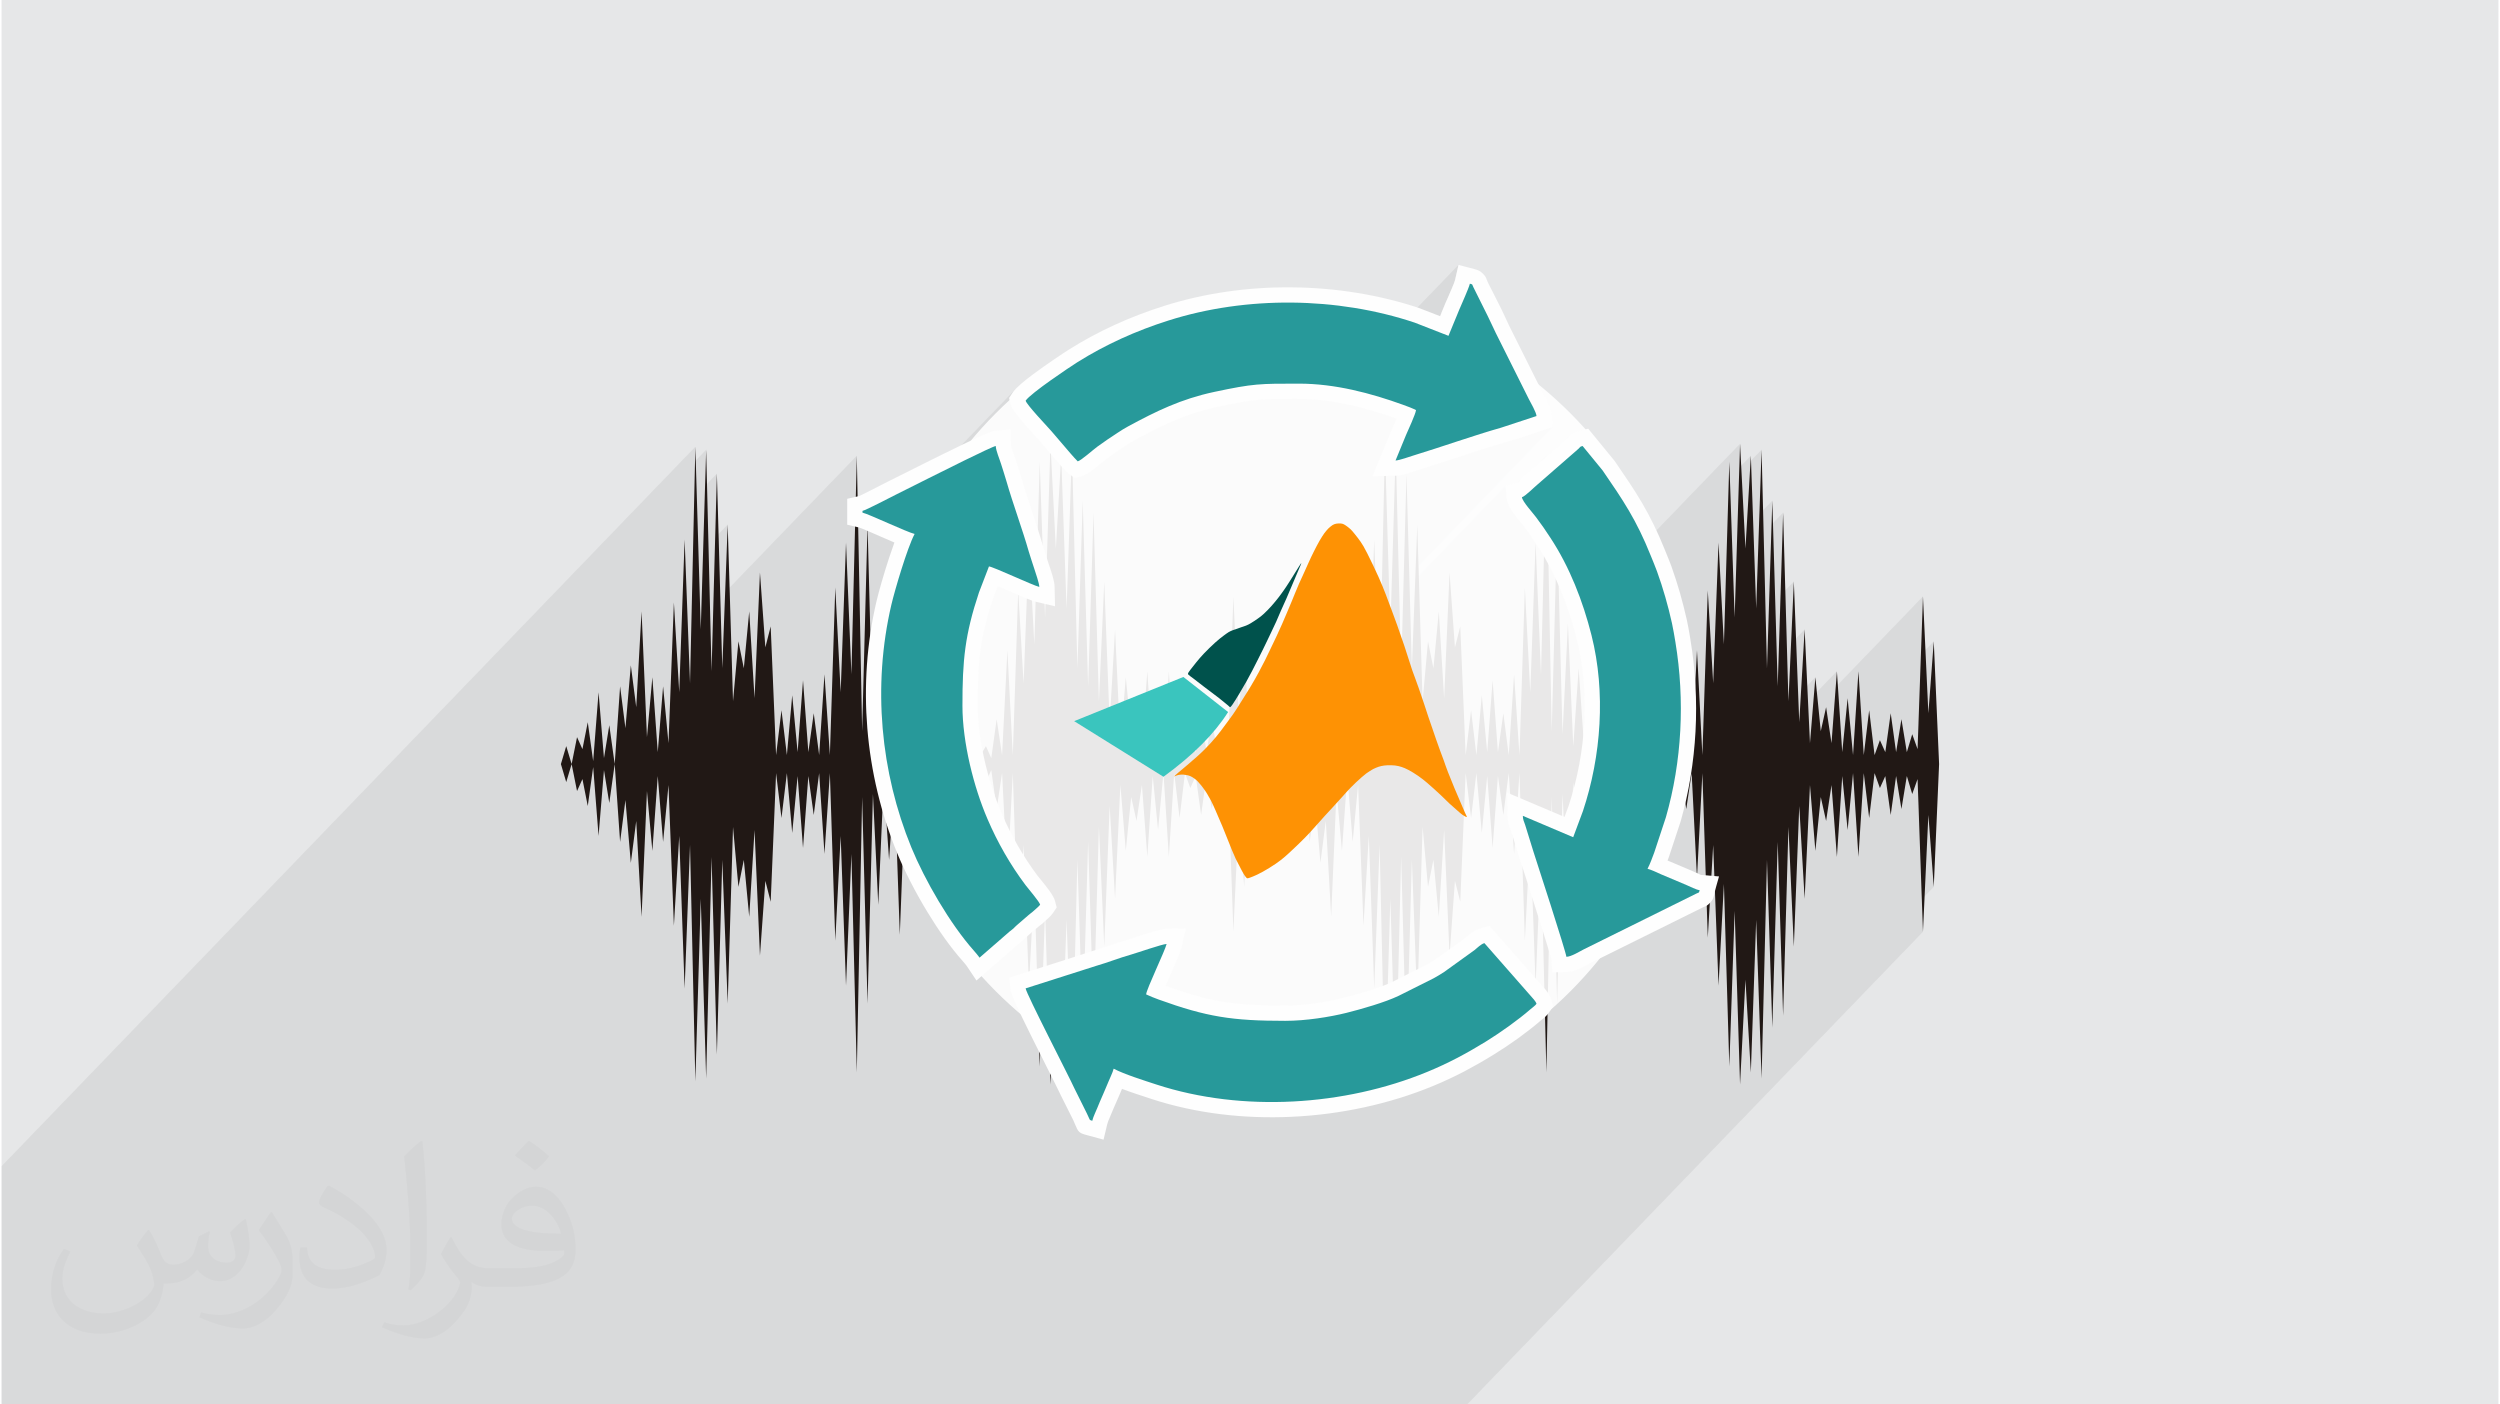
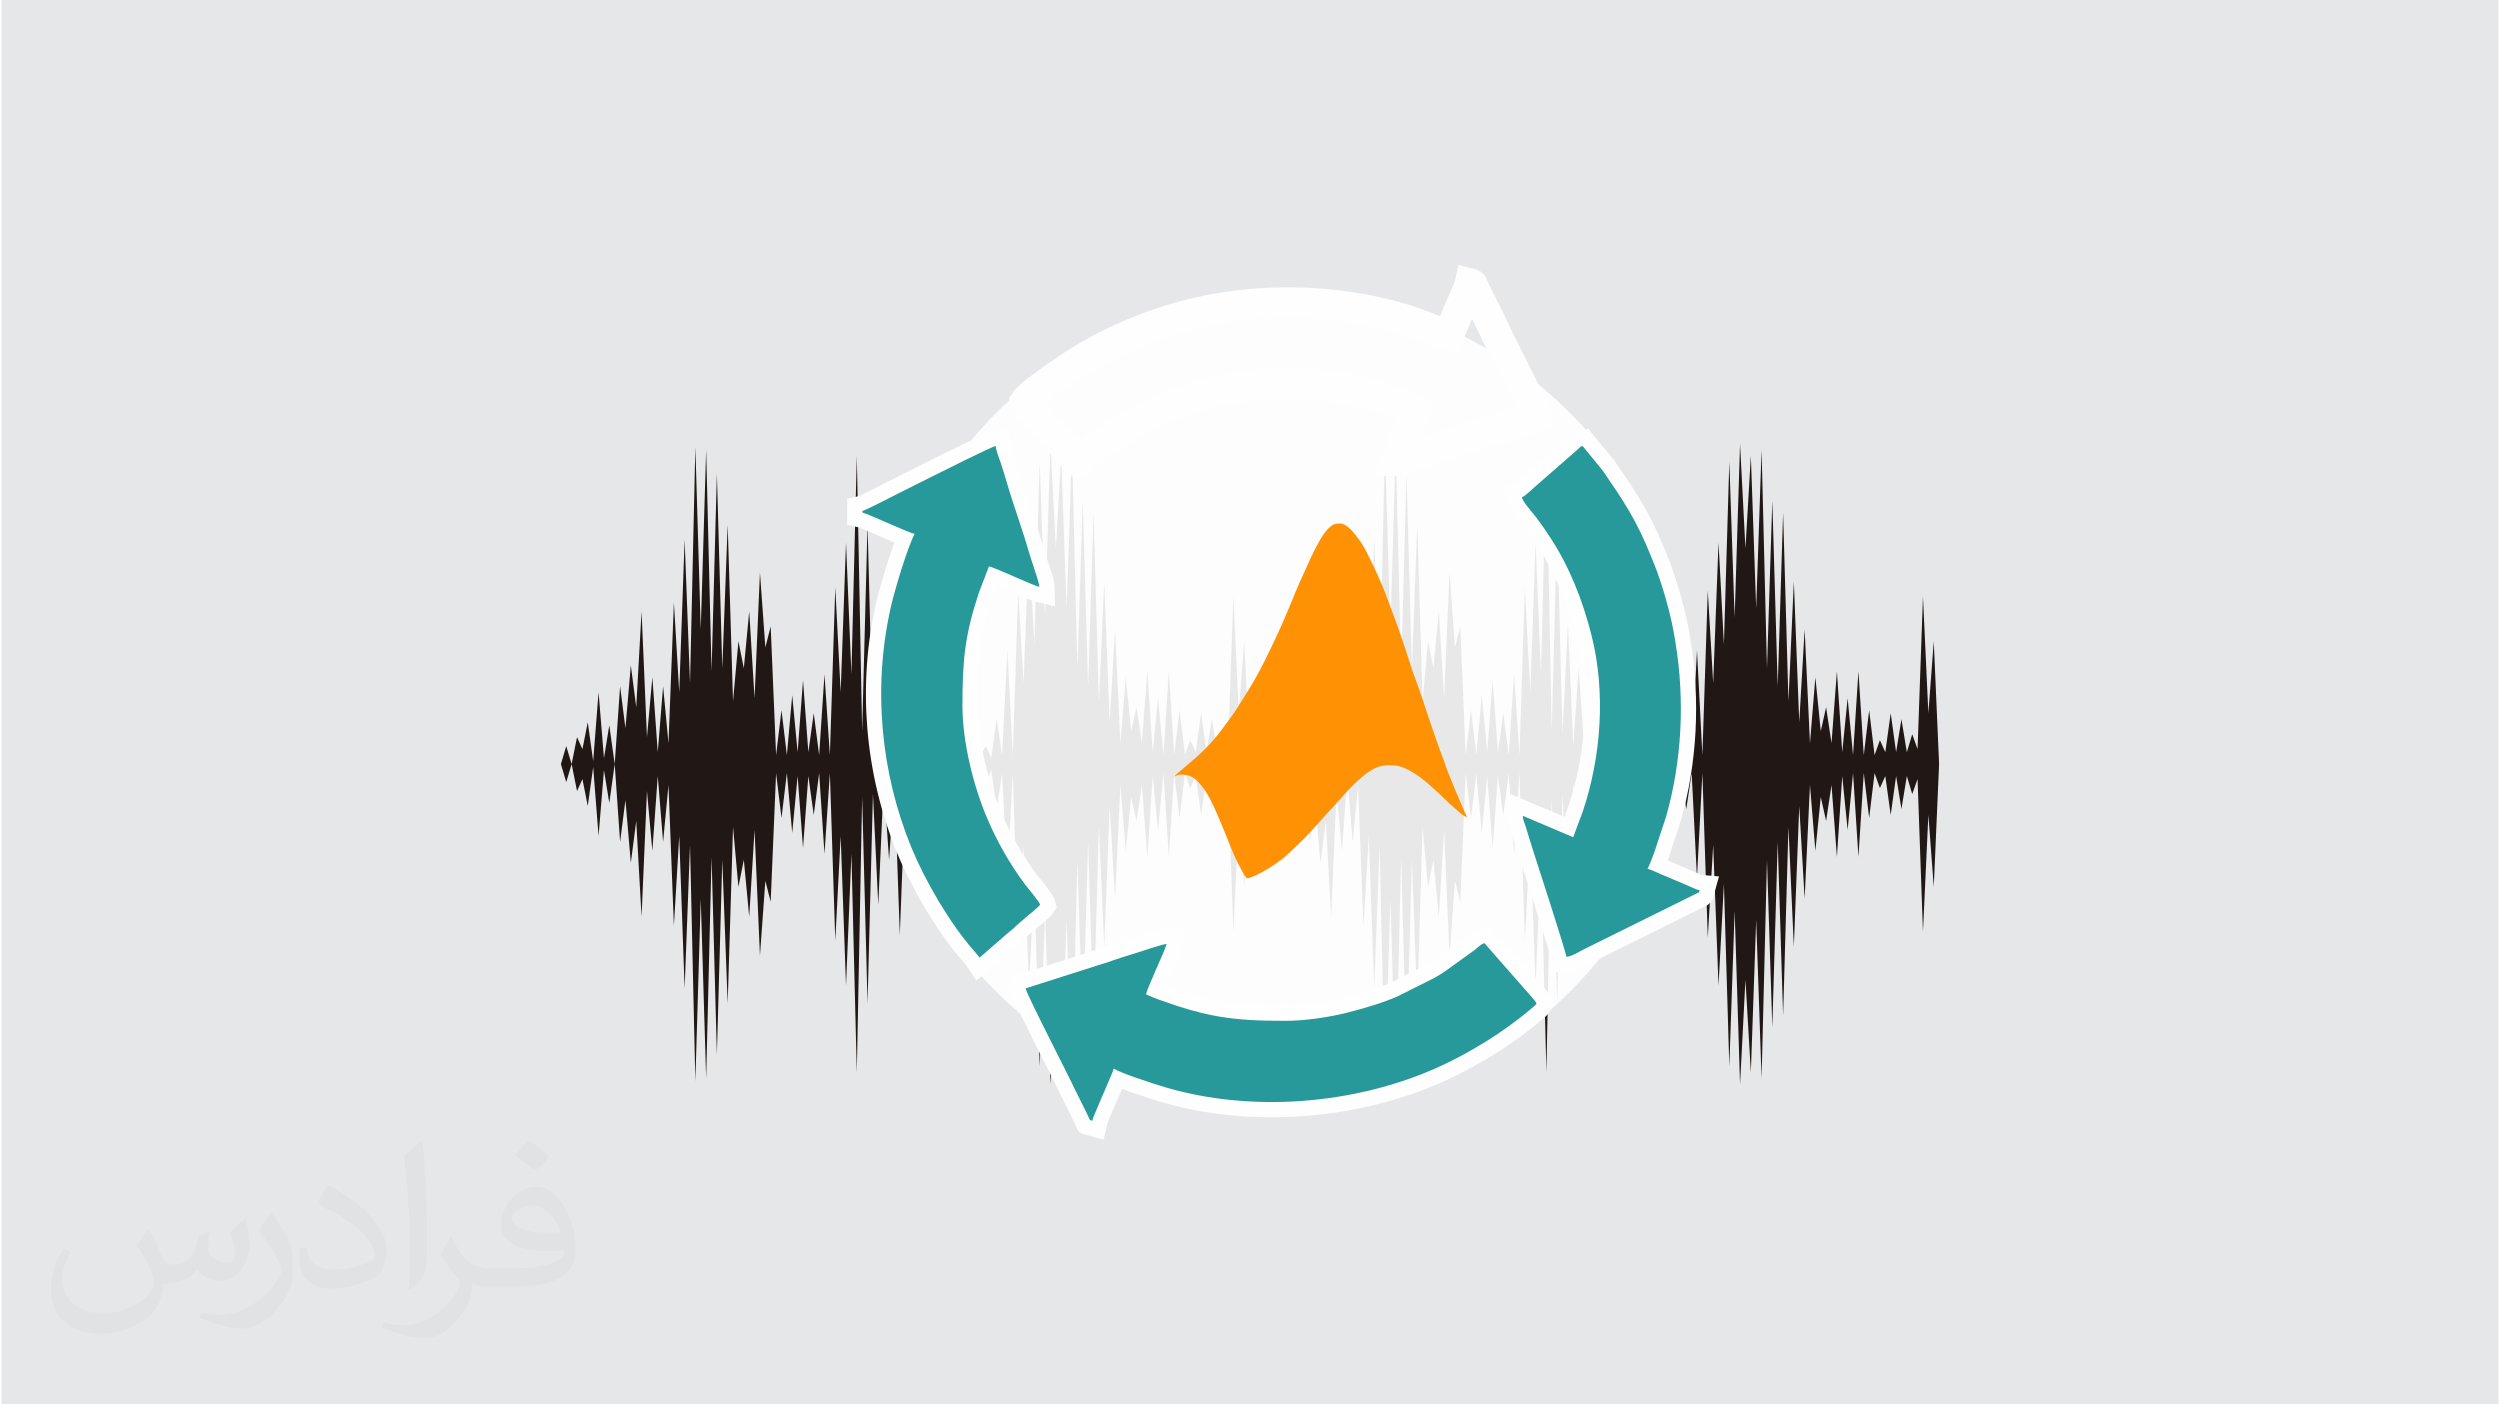
<svg xmlns="http://www.w3.org/2000/svg" xml:space="preserve" width="356px" height="200px" version="1.0" shape-rendering="geometricPrecision" text-rendering="geometricPrecision" image-rendering="optimizeQuality" fill-rule="evenodd" clip-rule="evenodd" viewBox="0 0 35600 20025">
  <g id="__x0023_Layer_x0020_1">
    <g id="_1302395897360">
      <polygon fill="#E6E7E8" points="0,0 35600,0 35600,20025 0,20025 " />
      <path fill="#373435" fill-opacity="0.031" d="M2102 17538c67,103 111,202 155,311 31,64 48,183 198,183 44,0 107,-14 163,-45 63,-33 111,-82 135,-159l61 -201 145 -72 10 10c-19,76 -24,148 -24,206 0,169 145,233 262,233 68,0 128,-33 128,-95 0,-81 -34,-216 -78,-338 68,-68 136,-136 214,-191l12 6c34,144 53,286 53,381 0,92 -41,195 -75,263 -70,132 -194,237 -344,237 -114,0 -240,-57 -327,-163l-5 0c-83,101 -209,194 -412,194l-63 0c-10,134 -39,229 -82,313 -122,237 -480,404 -817,404 -470,0 -705,-272 -705,-632 0,-223 72,-431 184,-577l92 37c-70,134 -116,261 -116,385 0,338 274,499 591,499 293,0 657,-188 722,-404 -24,-237 -114,-348 -250,-565 42,-72 95,-144 160,-220l13 0zm5414 -1273c99,62 196,136 290,221 -53,74 -118,142 -201,201 -94,-76 -189,-142 -286,-212 66,-74 131,-146 197,-210zm51 925c-160,0 -291,105 -291,183 0,167 320,219 702,217 -48,-196 -215,-400 -411,-400zm-359 894c208,0 390,-6 528,-41 155,-39 286,-118 286,-171 0,-15 0,-31 -5,-46 -87,9 -186,9 -274,9 -281,0 -496,-64 -581,-223 -22,-43 -36,-93 -36,-148 0,-153 65,-303 181,-406 97,-84 204,-138 313,-138 196,0 354,159 463,408 60,136 101,292 101,490 0,132 -36,243 -118,326 -153,148 -434,204 -865,204l-197 0 0 0 -51 0c-106,0 -184,-19 -244,-66l-10 0c2,24 5,49 5,72 0,97 -32,220 -97,319 -192,286 -400,410 -579,410 -182,0 -405,-70 -606,-161l36 -70c66,27 155,45 279,45 325,0 751,-313 804,-617 -12,-25 -33,-58 -65,-93 -94,-113 -155,-208 -211,-307 49,-95 92,-171 134,-239l16 -2c139,282 265,445 546,445l43 0 0 0 204 0zm-1406 299c24,-130 26,-276 26,-412l0 -202c0,-377 -48,-925 -87,-1281 68,-75 163,-161 238,-219l21 6c51,449 64,971 64,1450 0,126 -5,250 -17,340 -8,114 -73,200 -214,332l-31 -14zm-1447 -596c7,177 94,317 397,317 189,0 349,-49 526,-133 31,-15 48,-33 48,-50 0,-111 -84,-257 -228,-391 -138,-126 -322,-237 -494,-311 -58,-25 -77,-52 -77,-76 0,-52 68,-159 123,-235l20 -2c196,103 416,255 579,426 148,157 240,315 240,488 0,128 -39,250 -102,361 -216,109 -446,191 -674,191 -276,0 -465,-129 -465,-434 0,-33 0,-85 12,-151l95 0zm-500 -502l172 278c63,103 121,214 121,391l0 227c0,183 -117,379 -306,572 -147,132 -278,188 -399,188 -180,0 -386,-56 -623,-159l26 -70c76,21 163,37 270,37 341,-2 690,-251 850,-556 19,-35 27,-68 27,-91 0,-35 -20,-74 -34,-109 -87,-165 -184,-315 -291,-453 56,-88 111,-173 172,-257l15 2z" />
-       <polygon fill="#373435" fill-opacity="0.078" points="27472,10169 27331,10314 27318,10681 26869,11147 26877,11204 27012,11065 27034,11201 27165,11065 27211,11219 27318,11108 27341,11756 27472,11620 27549,12645 27379,12821 27395,13285 20895,20025 20611,20025 20431,20025 20387,20025 20375,20025 20065,20025 20053,20025 19986,20025 19367,20025 19260,20025 19022,20025 18945,20025 18900,20025 18848,20025 18830,20025 18755,20025 18721,20025 18719,20025 18639,20025 18564,20025 18524,20025 18422,20025 18371,20025 18353,20025 18307,20025 18306,20025 18250,20025 18218,20025 18195,20025 18042,20025 18025,20025 18023,20025 17991,20025 17967,20025 17922,20025 17909,20025 17888,20025 17870,20025 17776,20025 17716,20025 17683,20025 17665,20025 17647,20025 17622,20025 17604,20025 17589,20025 17585,20025 17574,20025 17537,20025 17469,20025 17461,20025 17461,20025 17430,20025 17426,20025 17425,20025 17425,20025 17425,20025 17402,20025 17398,20025 17275,20025 17267,20025 17159,20025 17139,20025 17082,20025 17055,20025 16998,20025 16932,20025 16885,20025 16710,20025 16691,20025 16686,20025 16680,20025 16679,20025 16671,20025 16668,20025 16667,20025 16666,20025 16610,20025 16590,20025 16585,20025 16566,20025 16463,20025 16427,20025 16393,20025 16377,20025 16375,20025 16368,20025 16367,20025 16285,20025 16274,20025 16249,20025 16184,20025 16180,20025 16169,20025 16113,20025 16102,20025 16086,20025 16051,20025 16028,20025 16012,20025 15994,20025 15974,20025 15955,20025 15878,20025 15862,20025 15832,20025 15808,20025 15764,20025 15701,20025 15655,20025 15568,20025 15476,20025 15473,20025 15462,20025 15448,20025 15415,20025 15395,20025 15372,20025 15342,20025 15342,20025 15321,20025 15308,20025 15283,20025 15220,20025 15219,20025 15196,20025 15168,20025 15108,20025 15058,20025 15056,20025 15050,20025 15048,20025 15037,20025 15035,20025 15011,20025 14998,20025 14861,20025 14814,20025 14801,20025 14798,20025 14753,20025 14695,20025 14673,20025 14659,20025 14635,20025 14625,20025 14620,20025 14620,20025 14608,20025 14607,20025 14597,20025 14557,20025 14554,20025 14495,20025 14487,20025 14474,20025 14442,20025 14439,20025 14423,20025 14380,20025 14379,20025 14352,20025 14322,20025 14300,20025 14300,20025 14247,20025 14238,20025 14205,20025 14201,20025 14137,20025 14111,20025 14105,20025 14093,20025 14071,20025 14012,20025 14004,20025 14002,20025 13995,20025 13978,20025 13888,20025 13887,20025 13862,20025 13860,20025 13853,20025 13851,20025 13804,20025 13790,20025 13786,20025 13776,20025 13750,20025 13647,20025 13624,20025 13606,20025 13604,20025 13604,20025 13596,20025 13579,20025 13553,20025 13522,20025 13510,20025 13499,20025 13383,20025 13380,20025 13357,20025 13307,20025 13247,20025 13221,20025 13170,20025 13138,20025 13134,20025 13094,20025 13073,20025 13052,20025 13039,20025 13029,20025 12960,20025 12927,20025 12917,20025 12888,20025 12848,20025 12844,20025 12835,20025 12819,20025 12813,20025 12807,20025 12803,20025 12715,20025 12713,20025 12695,20025 12669,20025 12629,20025 12620,20025 12560,20025 12541,20025 12536,20025 12425,20025 12365,20025 12363,20025 12347,20025 12321,20025 12252,20025 12252,20025 12240,20025 12212,20025 12203,20025 12193,20025 12149,20025 12144,20025 12100,20025 12070,20025 12002,20025 11966,20025 11954,20025 11946,20025 11939,20025 11932,20025 11926,20025 11909,20025 11907,20025 11895,20025 11879,20025 11840,20025 11797,20025 11704,20025 11677,20025 11671,20025 11651,20025 11635,20025 11592,20025 11577,20025 11544,20025 11529,20025 11525,20025 11518,20025 11499,20025 11487,20025 11443,20025 11438,20025 11406,20025 11370,20025 11357,20025 11353,20025 11347,20025 11315,20025 11301,20025 11239,20025 11154,20025 11137,20025 11116,20025 11063,20025 11050,20025 11050,20025 11001,20025 10933,20025 10916,20025 10880,20025 10858,20025 10857,20025 10847,20025 10835,20025 10824,20025 10790,20025 10784,20025 10779,20025 10778,20025 10773,20025 10768,20025 10759,20025 10753,20025 10680,20025 10647,20025 10599,20025 10599,20025 10592,20025 10555,20025 10547,20025 10543,20025 10527,20025 10485,20025 10416,20025 10391,20025 10342,20025 10311,20025 10292,20025 10279,20025 10247,20025 10236,20025 10233,20025 10227,20025 10221,20025 10218,20025 10191,20025 10163,20025 10154,20025 10101,20025 10099,20025 10081,20025 10022,20025 10021,20025 9985,20025 9984,20025 9983,20025 9961,20025 9918,20025 9873,20025 9866,20025 9865,20025 9858,20025 9845,20025 9769,20025 9731,20025 9728,20025 9701,20025 9697,20025 9632,20025 9602,20025 9602,20025 9587,20025 9575,20025 9563,20025 9539,20025 9536,20025 9534,20025 9533,20025 9514,20025 9503,20025 9428,20025 9428,20025 9421,20025 9389,20025 9363,20025 9343,20025 9343,20025 9342,20025 9325,20025 9302,20025 9293,20025 9249,20025 9205,20025 9203,20025 9191,20025 9185,20025 9157,20025 9155,20025 9143,20025 9113,20025 9112,20025 9102,20025 9069,20025 9040,20025 9038,20025 9016,20025 9003,20025 9001,20025 8998,20025 8980,20025 8949,20025 8940,20025 8939,20025 8939,20025 8923,20025 8895,20025 8889,20025 8887,20025 8880,20025 8861,20025 8831,20025 8813,20025 8809,20025 8807,20025 8775,20025 8732,20025 8692,20025 8680,20025 8673,20025 8640,20025 8595,20025 8590,20025 8551,20025 8539,20025 8521,20025 8500,20025 8475,20025 8474,20025 8418,20025 8389,20025 8386,20025 8363,20025 8294,20025 8253,20025 8239,20025 8230,20025 8229,20025 8228,20025 8217,20025 8217,20025 8210,20025 8210,20025 8193,20025 8191,20025 8185,20025 8184,20025 8183,20025 8183,20025 8172,20025 8170,20025 8170,20025 8159,20025 8146,20025 8135,20025 8135,20025 8090,20025 8088,20025 8086,20025 8082,20025 8077,20025 8071,20025 8056,20025 8053,20025 8038,20025 8037,20025 7967,20025 7950,20025 7944,20025 7938,20025 7936,20025 7932,20025 7927,20025 7927,20025 7926,20025 7922,20025 7884,20025 7882,20025 7882,20025 7873,20025 7870,20025 7851,20025 7834,20025 7815,20025 7791,20025 7772,20025 7770,20025 7757,20025 7753,20025 7742,20025 7736,20025 7709,20025 7705,20025 7692,20025 7691,20025 7684,20025 7678,20025 7643,20025 7637,20025 7629,20025 7615,20025 7610,20025 7598,20025 7581,20025 7580,20025 7580,20025 7570,20025 7566,20025 7545,20025 7514,20025 7459,20025 7443,20025 7435,20025 7410,20025 7348,20025 7328,20025 7319,20025 7273,20025 7250,20025 7233,20025 7224,20025 7205,20025 7176,20025 7166,20025 7128,20025 7127,20025 7112,20025 7111,20025 7109,20025 7100,20025 7088,20025 7045,20025 7036,20025 7004,20025 6976,20025 6975,20025 6963,20025 6947,20025 6916,20025 6890,20025 6884,20025 6878,20025 6873,20025 6872,20025 6862,20025 6859,20025 6849,20025 6848,20025 6846,20025 6835,20025 6829,20025 6818,20025 6784,20025 6778,20025 6750,20025 6729,20025 6641,20025 6603,20025 6595,20025 6570,20025 6561,20025 6556,20025 6453,20025 6422,20025 6417,20025 6411,20025 6348,20025 6335,20025 6325,20025 6281,20025 6255,20025 6254,20025 6226,20025 6118,20025 6037,20025 6030,20025 6007,20025 6000,20025 5976,20025 5936,20025 5897,20025 5889,20025 5881,20025 5736,20025 5630,20025 5619,20025 5617,20025 5583,20025 5563,20025 5546,20025 5540,20025 5524,20025 5510,20025 5510,20025 5489,20025 5476,20025 5470,20025 5451,20025 5449,20025 5407,20025 5388,20025 5387,20025 5364,20025 5336,20025 5276,20025 5272,20025 5265,20025 5226,20025 5224,20025 5218,20025 5216,20025 5205,20025 5203,20025 5189,20025 5166,20025 5153,20025 5152,20025 5104,20025 5029,20025 4982,20025 4969,20025 4863,20025 4841,20025 4803,20025 4793,20025 4788,20025 4785,20025 4775,20025 4765,20025 4722,20025 4672,20025 4663,20025 4655,20025 4648,20025 4648,20025 4642,20025 4610,20025 4591,20025 4547,20025 4520,20025 4491,20025 4415,20025 4406,20025 4369,20025 4305,20025 4273,20025 4252,20025 4239,20025 4229,20025 4228,20025 4180,20025 4172,20025 4163,20025 4146,20025 4091,20025 4056,20025 4055,20025 4044,20025 4030,20025 4028,20025 4021,20025 4019,20025 3972,20025 3954,20025 3944,20025 3918,20025 3873,20025 3815,20025 3774,20025 3721,20025 3710,20025 3690,20025 3678,20025 3667,20025 3618,20025 3555,20025 3525,20025 3475,20025 3415,20025 3389,20025 3306,20025 3302,20025 3263,20025 3235,20025 3207,20025 3198,20025 3174,20025 3128,20025 3117,20025 3096,20025 3095,20025 3085,20025 3056,20025 3048,20025 3047,20025 3046,20025 3016,20025 3012,20025 3003,20025 2987,20025 2975,20025 2951,20025 2915,20025 2901,20025 2881,20025 2873,20025 2863,20025 2853,20025 2846,20025 2837,20025 2797,20025 2795,20025 2788,20025 2770,20025 2762,20025 2751,20025 2736,20025 2728,20025 2709,20025 2644,20025 2636,20025 2593,20025 2561,20025 2554,20025 2533,20025 2531,20025 2515,20025 2498,20025 2491,20025 2489,20025 2420,20025 2417,20025 2380,20025 2361,20025 2325,20025 2288,20025 2279,20025 2268,20025 2256,20025 2203,20025 2187,20025 2170,20025 2155,20025 2141,20025 2137,20025 2135,20025 2134,20025 2130,20025 2122,20025 2114,20025 2077,20025 2075,20025 2063,20025 1845,20025 1839,20025 1760,20025 1745,20025 1732,20025 1697,20025 1693,20025 1667,20025 1656,20025 1635,20025 1574,20025 1565,20025 1525,20025 1521,20025 1483,20025 1482,20025 1469,20025 1446,20025 1430,20025 1316,20025 1301,20025 1170,20025 1139,20025 1117,20025 1084,20025 1026,20025 1025,20025 1012,20025 1006,20025 996,20025 992,20025 878,20025 798,20025 789,20025 767,20025 760,20025 715,20025 694,20025 653,20025 643,20025 596,20025 584,20025 549,20025 527,20025 525,20025 525,20025 503,20025 496,20025 489,20025 484,20025 479,20025 460,20025 416,20025 395,20025 386,20025 267,20025 249,20025 240,20025 189,20025 167,20025 153,20025 129,20025 41,20025 26,20025 13,20025 0,20025 0,20013 0,19984 0,19959 0,19921 0,19889 0,19886 0,19811 0,19787 0,19771 0,19715 0,19696 0,19684 0,19615 0,19606 0,19599 0,19565 0,19500 0,19467 0,19375 0,19325 0,19323 0,19311 0,19278 0,19269 0,19164 0,19142 0,19019 0,18987 0,18964 0,18929 0,18789 0,18696 0,18529 0,18215 0,18180 0,17792 0,17330 0,16829 0,16628 9892,6370 9888,6576 10046,6412 10030,6929 10199,6754 10175,7664 10353,7479 10317,8444 12194,6498 12172,7392 12275,7284 12307,7272 12360,7248 12428,7216 12504,7178 12581,7139 12652,7103 12711,7073 12750,7053 12809,7023 12868,6994 12926,6965 12985,6936 13043,6907 13102,6877 13161,6847 13221,6817 13243,6806 14465,5539 14440,5567 14421,5592 14366,5675 14391,5769 14409,5812 14441,5865 14446,5872 14649,5662 14731,5592 14837,5511 14955,5425 15074,5341 15185,5266 15275,5206 15335,5167 15411,5120 15488,5075 15566,5030 15644,4987 15724,4945 15804,4905 15884,4866 15966,4828 16047,4791 16130,4756 16213,4722 16297,4689 16381,4657 16466,4627 16551,4598 16637,4570 16847,4508 17062,4455 17279,4410 17499,4374 17721,4346 17945,4327 18170,4316 18395,4314 18620,4320 18845,4335 19068,4358 19290,4390 19509,4430 19726,4478 19939,4535 20018,4560 20773,3777 20723,3996 20717,4013 20709,4037 20697,4067 20682,4102 20667,4139 20650,4178 20633,4216 20618,4252 20582,4333 20582,4334 20527,4467 20935,4045 20949,4048 20959,4051 20965,4054 20968,4057 20971,4062 20974,4069 20978,4079 20984,4093 21073,4272 21088,4303 21103,4333 21117,4362 21132,4391 21146,4420 21161,4449 21175,4478 21190,4507 21205,4537 21219,4567 21233,4596 21247,4626 21260,4656 21274,4686 21289,4716 21304,4747 21775,5689 21787,5712 21803,5741 21820,5774 21838,5809 21855,5844 21869,5877 21880,5907 21885,5932 21559,6270 21608,6255 21693,6227 21778,6199 21862,6170 21947,6142 22032,6113 22116,6086 20161,8113 20155,8264 21445,6926 21455,7046 21689,6804 21690,6804 21673,6821 21666,6830 21657,6842 21649,6853 21642,6862 21636,6870 21456,7056 21458,7086 22026,6498 22024,6559 22366,6204 22352,6219 22336,6238 22024,6562 22018,6804 22478,6403 22505,6376 22509,6372 22513,6368 22520,6365 22529,6362 22542,6359 22827,6707 22932,6860 23029,7005 23119,7144 23203,7283 23284,7426 23361,7577 23433,7731 24787,6327 24777,6668 24941,6498 24936,6576 25094,6412 25063,7329 25247,7138 25236,7479 25401,7309 25364,8488 25554,8291 25515,9174 25708,8973 25656,9869 25861,9656 25840,9911 26168,9571 26151,9794 27395,8504 27366,9334 27549,9144 " />
      <g>
        <polygon fill="#211815" fill-rule="nonzero" points="27625,10894 27549,12645 27472,11620 27395,13285 27318,11108 27242,11321 27165,11065 27088,11535 27012,11065 26935,11620 26858,11065 26781,11236 26705,11023 26628,11663 26551,11023 26475,12218 26398,11023 26321,11834 26244,11065 26168,12218 26091,11193 26014,11705 25938,11364 25861,12132 25784,11193 25708,12815 25631,11492 25554,13498 25477,11791 25401,14480 25324,12004 25247,14651 25171,12260 25094,15377 25017,13114 24941,15291 24864,13968 24787,15462 24710,12986 24634,15206 24557,12602 24480,14053 24404,12047 24327,13370 24250,11023 24173,12517 24097,11023 24020,11535 23943,10980 23867,11151 23790,11023 23713,11193 23636,11108 23560,11535 23483,11023 23406,11663 23330,10980 23253,11151 23176,11023 23100,11663 23023,11108 22946,11407 22869,11193 22793,12004 22716,11321 22639,13328 22563,11151 22486,12260 22409,11151 22333,12901 22256,11321 22179,14309 22102,11364 22026,15291 21949,12175 21872,14053 21796,11919 21719,13413 21642,11023 21565,12175 21489,11023 21412,11620 21335,11065 21259,12090 21182,11065 21105,11876 21028,11023 20952,11663 20875,11023 20798,12858 20722,12559 20645,13626 20568,11834 20492,13072 20415,12260 20338,12645 20261,11791 20185,14309 20108,12260 20031,15035 19955,12218 19878,15377 19801,12815 19724,15419 19648,12047 19571,14096 19494,11919 19418,13200 19341,11193 19264,12004 19187,11065 19111,12132 19034,11279 18957,13072 18881,11705 18804,12303 18727,11407 18651,12004 18574,10894 18497,11449 18420,10980 18344,11919 18267,10937 18190,11492 18114,11108 18037,11279 17960,10894 17884,11151 17807,10894 17717,12645 17640,11620 17563,13285 17486,11108 17410,11321 17333,11065 17256,11535 17180,11065 17103,11620 17026,11065 16949,11236 16873,11023 16796,11663 16719,11023 16643,12218 16566,11023 16489,11834 16413,11065 16336,12218 16259,11193 16182,11705 16106,11364 16029,12132 15952,11193 15876,12815 15799,11492 15722,13498 15646,11791 15569,14480 15492,12004 15415,14651 15339,12260 15262,15377 15185,13114 15108,15291 15032,13968 14955,15462 14878,12986 14802,15206 14725,12602 14648,14053 14572,12047 14495,13370 14418,11023 14341,12517 14265,11023 14188,11535 14111,10980 14035,11151 13958,11023 13881,11193 13805,11108 13728,11535 13651,11023 13574,11663 13498,10980 13421,11151 13344,11023 13268,11663 13191,11108 13114,11407 13037,11193 12961,12004 12884,11321 12807,13328 12731,11151 12654,12260 12577,11151 12500,12901 12424,11321 12347,14309 12270,11364 12194,15291 12117,12175 12040,14053 11964,11919 11887,13413 11810,11023 11733,12175 11657,11023 11580,11620 11503,11065 11427,12090 11350,11065 11273,11876 11197,11023 11120,11663 11043,11023 10966,12858 10890,12559 10813,13626 10736,11834 10660,13072 10583,12260 10506,12645 10429,11791 10353,14309 10276,12260 10199,15035 10123,12218 10046,15377 9969,12815 9892,15419 9816,12047 9739,14096 9662,11919 9586,13200 9509,11193 9432,12004 9356,11065 9279,12132 9202,11279 9125,13072 9049,11705 8972,12303 8895,11407 8819,12004 8742,10894 8665,11449 8589,10980 8512,11919 8435,10937 8358,11492 8282,11108 8205,11279 8128,10894 8051,11151 7975,10894 8051,10638 8128,10894 8205,10510 8282,10681 8358,10297 8435,10852 8512,9870 8589,10809 8665,10340 8742,10894 8819,9785 8895,10382 8972,9486 9049,10083 9125,8717 9202,10510 9279,9656 9356,10724 9432,9785 9509,10596 9586,8589 9662,9870 9739,7693 9816,9742 9892,6370 9969,8973 10046,6412 10123,9571 10199,6754 10276,9528 10353,7479 10429,9998 10506,9144 10583,9528 10660,8717 10736,9955 10813,8162 10890,9230 10966,8931 11043,10766 11120,10126 11197,10766 11273,9913 11350,10724 11427,9699 11503,10724 11580,10169 11657,10766 11733,9614 11810,10766 11887,8376 11964,9870 12040,7736 12117,9614 12194,6498 12270,10425 12347,7479 12424,10468 12500,8888 12577,10638 12654,9528 12731,10638 12807,8461 12884,10468 12961,9785 13037,10596 13114,10382 13191,10681 13268,10126 13344,10766 13421,10638 13498,10809 13574,10126 13651,10766 13728,10254 13805,10681 13881,10596 13958,10766 14035,10638 14111,10809 14188,10254 14265,10766 14341,9272 14418,10766 14495,8419 14572,9742 14648,7736 14725,9187 14802,6583 14878,8803 14955,6327 15032,7821 15108,6498 15185,8675 15262,6412 15339,9528 15415,7138 15492,9785 15569,7309 15646,9998 15722,8291 15799,10297 15876,8973 15952,10596 16029,9656 16106,10425 16182,10083 16259,10596 16336,9571 16413,10724 16489,9955 16566,10766 16643,9571 16719,10766 16796,10126 16873,10766 16949,10553 17026,10724 17103,10169 17180,10724 17256,10254 17333,10724 17410,10468 17486,10681 17563,8504 17640,10169 17717,9144 17807,10894 17884,10638 17960,10894 18037,10510 18114,10681 18190,10297 18267,10852 18344,9870 18420,10809 18497,10340 18574,10894 18651,9785 18727,10382 18804,9486 18881,10083 18957,8717 19034,10510 19111,9656 19187,10724 19264,9785 19341,10596 19418,8589 19494,9870 19571,7693 19648,9742 19724,6370 19801,8973 19878,6412 19955,9571 20031,6754 20108,9528 20185,7479 20261,9998 20338,9144 20415,9528 20492,8717 20568,9955 20645,8162 20722,9230 20798,8931 20875,10766 20952,10126 21028,10766 21105,9913 21182,10724 21259,9699 21335,10724 21412,10169 21489,10766 21565,9614 21642,10766 21719,8376 21796,9870 21872,7736 21949,9614 22026,6498 22102,10425 22179,7479 22256,10468 22333,8888 22409,10638 22486,9528 22563,10638 22639,8461 22716,10468 22793,9785 22869,10596 22946,10382 23023,10681 23100,10126 23176,10766 23253,10638 23330,10809 23406,10126 23483,10766 23560,10254 23636,10681 23713,10596 23790,10766 23867,10638 23943,10809 24020,10254 24097,10766 24173,9272 24250,10766 24327,8419 24404,9742 24480,7736 24557,9187 24634,6583 24710,8803 24787,6327 24864,7821 24941,6498 25017,8675 25094,6412 25171,9528 25247,7138 25324,9785 25401,7309 25477,9998 25554,8291 25631,10297 25708,8973 25784,10596 25861,9656 25938,10425 26014,10083 26091,10596 26168,9571 26244,10724 26321,9955 26398,10766 26475,9571 26551,10766 26628,10126 26705,10766 26781,10553 26858,10724 26935,10169 27012,10724 27088,10254 27165,10724 27242,10468 27318,10681 27395,8504 27472,10169 27549,9144 " />
        <g>
          <path fill="#FEFEFE" fill-opacity="0.902" d="M18272 4190c3202,0 5798,2607 5798,5823 0,3216 -2596,5822 -5798,5822 -3202,0 -5798,-2606 -5798,-5822 0,-3216 2596,-5823 5798,-5823z" />
          <g>
            <path fill="#FEFEFE" fill-rule="nonzero" d="M18304 14773c-389,0 -679,-15 -965,-62 -284,-47 -556,-126 -912,-254l-1 0c-32,-12 -69,-26 -107,-42 -31,-13 -63,-27 -94,-42l-136 -65 13 -148c5,-65 64,-209 131,-362 -28,9 -52,17 -70,22 -78,22 -158,49 -237,77 -85,28 -169,57 -260,83l-772 247c89,180 244,487 373,742 103,205 190,378 223,451l1 0 30 60 14 -34c15,-33 30,-66 42,-97l0 -1c5,-12 18,-42 32,-73l0 -1c15,-34 31,-69 35,-85l64 -276 249 132c121,63 368,143 534,197l46 15c577,188 1210,261 1839,232 649,-30 1293,-170 1865,-406 147,-60 281,-123 410,-190 128,-67 257,-142 395,-226 98,-60 214,-138 328,-220 76,-55 149,-110 213,-163l-479 -546 -424 304c-25,16 -49,31 -78,49 -25,15 -52,31 -87,50l-7 4 -498 249c-92,45 -211,89 -333,128 -161,53 -330,99 -452,130 -134,34 -299,66 -473,88 -154,21 -311,33 -452,33zm-895 -491c254,42 524,55 895,55 130,0 266,-11 396,-28 151,-19 300,-48 423,-79 116,-30 275,-73 424,-122 105,-34 204,-70 276,-105l495 -248 0 1c19,-11 39,-23 61,-36l70 -45 415 -297 23 -20c53,-46 113,-99 198,-121l131 -35 748 852 11 11c41,46 98,109 120,190l25 95 -55 83c-33,48 -66,75 -101,103l-20 16c-94,81 -204,167 -314,247 -121,87 -247,171 -358,239 -139,86 -276,164 -420,240 -143,74 -289,143 -445,207 -619,255 -1313,406 -2012,438 -680,32 -1366,-48 -1993,-252l-45 -15c-110,-36 -253,-82 -382,-131 -15,38 -28,67 -41,97l-67 153c-14,33 -28,64 -43,101l-23 56c-15,34 -31,72 -37,98l-52 219 -217 -59c-137,-36 -140,-42 -194,-170 -6,-14 -14,-34 -21,-49l-179 -357 -4 -9c-16,-38 -109,-221 -219,-440 -211,-419 -486,-966 -494,-1055l-14 -172c392,-125 788,-247 1178,-377 79,-22 159,-49 238,-77 84,-28 169,-57 260,-83 25,-7 80,-25 143,-46 151,-49 343,-111 418,-113l280 -6 -64 272c-15,67 -82,218 -150,373l-77 175c318,114 562,184 813,226z" />
            <path fill="#FEFEFE" fill-rule="nonzero" d="M12057 7309l0 -197 170 -40c15,-3 234,-115 354,-177 66,-33 11,-7 72,-37l1 0 510 -255c211,-105 907,-454 994,-461l229 -19 5 231c1,12 22,69 39,118 10,27 19,53 27,77 0,15 31,82 31,97 17,54 35,108 49,158 45,160 100,326 155,492 60,181 120,362 162,507 15,54 29,95 42,136 11,31 21,61 35,108l15 43c26,80 65,196 67,274l6 280 -273 -64c-62,-14 -223,-84 -386,-155l-157 -69 -64 167 -1 0c-94,285 -150,513 -181,744 -32,232 -40,476 -40,794 0,236 34,495 90,746 62,281 151,556 249,785 70,164 149,321 234,468 84,146 179,291 283,430 7,10 27,34 50,61 73,90 174,213 195,292l25 95 -55 82c-26,39 -91,96 -130,130l1 0 -14 13c-16,14 -31,24 -45,35l0 0c-65,50 -138,114 -197,170 -8,9 -16,17 -27,27l-1 0c-27,26 -39,34 -52,44l-8 5 1 0 -617 536 -137 -205c-3,-5 -10,-15 -19,-25l-1 -1c-10,-12 -25,-30 -38,-45 -173,-193 -348,-443 -507,-705 -173,-285 -325,-584 -428,-835 -231,-563 -376,-1166 -426,-1781 -49,-600 -9,-1213 131,-1811 28,-121 102,-383 180,-620 25,-76 50,-149 75,-217 -63,-27 -132,-57 -199,-86 -143,-63 -279,-122 -305,-128l-169 -40 0 -172zm721 -27c133,58 256,111 290,119l274 64 -131 249c-38,72 -91,216 -142,372 -74,225 -144,472 -170,585 -129,553 -167,1121 -121,1678 47,571 181,1130 394,1650 96,234 237,511 397,776 125,205 262,404 400,568l262 -227 3 -2c23,-19 31,-25 38,-30l7 -5 0 -1 13 -12c13,-14 26,-27 49,-45l152 -132c10,-10 19,-17 26,-24 -11,-12 -22,-25 -33,-38 -24,-30 -46,-56 -61,-76 -110,-147 -214,-306 -311,-475 -97,-169 -184,-341 -257,-512 -107,-249 -204,-551 -273,-863 -63,-285 -102,-577 -102,-840 0,-330 9,-590 45,-852 35,-260 97,-514 203,-831l3 -10 200 -523 163 14c58,5 204,65 361,133 -7,-23 -14,-47 -22,-71 -44,-158 -99,-324 -154,-489 -60,-182 -120,-364 -162,-510 -15,-54 -30,-98 -44,-143 -7,-20 -14,-40 -33,-102l-8 -24c-202,101 -543,272 -676,338l-511 256 0 1 -69 34z" />
            <path fill="#FEFEFE" fill-rule="nonzero" d="M21964 7141c11,10 22,21 32,33 23,27 43,52 57,70 47,63 82,112 110,151 33,49 67,99 104,155 136,209 254,436 354,673 107,256 193,519 259,782 106,417 143,858 121,1296 -22,457 -108,911 -248,1331 -66,196 -148,398 -220,593l-505 -213 20 62c28,87 216,664 345,1077l60 195c418,-210 839,-416 1258,-623l-137 -58 -5 -2 -32 -15 -1 0c-41,-19 -93,-43 -118,-49l-275 -64 132 -249c16,-29 30,-61 42,-93 12,-28 26,-68 40,-106l165 -501c109,-382 174,-779 195,-1180 22,-406 0,-816 -67,-1218l-8 -45c-12,-76 -23,-145 -38,-211 -28,-124 -59,-246 -93,-363 -33,-117 -71,-233 -112,-348 -16,-44 -36,-92 -56,-142l-32 -77c-98,-245 -191,-433 -295,-609 -102,-175 -218,-345 -359,-550l-147 -179 -475 414c-8,6 -28,25 -51,46l-1 0 -19 17zm-302 310c-81,-97 -192,-231 -202,-344l-15 -181 177 -47c20,-5 29,-39 68,-75l-1 0c27,-25 51,-47 73,-65 186,-162 397,-332 574,-501 48,-56 55,-64 150,-90l136 -36 374 457 10 14c148,216 271,395 385,590 115,197 218,403 324,667l30 74c21,51 41,100 63,160 43,121 84,247 121,375 37,130 70,260 99,389 19,87 31,158 44,235l7 45c72,432 96,874 73,1310 -24,438 -94,870 -212,1283l-169 512 -18 46 356 151c12,5 29,12 47,21 32,14 71,34 73,34l258 21c-11,41 -68,233 -68,258 -14,55 -20,77 -63,121l-1 1c-35,37 -56,45 -91,58 -2,1 4,-1 -2,1l-1607 796c-7,3 -23,12 -39,21 -83,45 -192,105 -301,107l-204 5 -17 -204c-1,-8 -51,-169 -117,-379 -130,-415 -317,-994 -344,-1074l-119 -384 0 0 -7 -19c-18,-49 -33,-89 -34,-168l-8 -335 819 347 59 -159c126,-381 204,-793 224,-1208 19,-396 -14,-794 -109,-1171 -62,-246 -141,-489 -238,-719 -88,-209 -193,-413 -318,-603 -33,-50 -64,-97 -97,-144 -38,-56 -71,-101 -99,-139 -10,-12 -26,-32 -44,-54z" />
            <path fill="#FEFEFE" fill-rule="nonzero" d="M20552 4990l-477 -185c-531,-177 -1107,-269 -1685,-274 -577,-5 -1155,77 -1688,246 -223,71 -443,155 -656,253 -205,94 -404,201 -596,321 -65,42 -301,199 -485,336l-74 56c54,59 127,136 179,193 105,115 205,235 306,353l30 -25c33,-27 62,-52 88,-71 50,-36 99,-71 148,-104 58,-39 105,-71 151,-100 16,-11 37,-25 81,-51 32,-20 61,-38 86,-51 203,-109 395,-208 603,-296 211,-89 431,-162 682,-216 574,-123 672,-123 1230,-123l0 0 24 0c273,0 545,36 809,94l1 0c255,56 508,135 750,222 35,13 74,27 101,38 41,16 80,33 109,49l127 67 -12 143c-6,75 -84,255 -133,364 104,-33 219,-71 334,-109 251,-83 506,-166 731,-230l272 -89 -478 -957c-23,-47 -42,-87 -60,-126 -16,-35 -32,-70 -54,-113l-31 -60 -215 522 -198 -77zm-326 -592l284 110 72 -174 0 -1 36 -81c40,-92 97,-222 105,-256l50 -219 224 59c54,15 77,21 121,63l1 1c37,36 45,56 58,91 18,51 65,132 90,184l118 234c18,37 39,82 60,128 18,39 36,79 53,113l471 942 21 38c42,79 104,194 112,285l14 171c-224,73 -452,154 -677,221 -216,61 -469,145 -719,227 -169,55 -336,110 -524,168l-43 15c-79,26 -196,64 -274,66l-332 7c113,-274 223,-550 343,-821 -213,-76 -439,-145 -675,-197 -235,-52 -476,-84 -716,-84l-24 0 0 -1c-515,0 -606,0 -1140,114 -225,48 -419,113 -603,190 -185,78 -369,173 -566,279 -24,13 -45,25 -64,37l-71 46c-56,37 -106,70 -143,95 -46,32 -91,63 -137,96 -9,7 -37,30 -68,56 -89,73 -202,167 -282,188l-101 27 -84 -62c-18,-12 -45,-40 -72,-69 -24,-26 -53,-59 -66,-74l-271 -317 -57 -63c-121,-131 -332,-362 -359,-461l-25 -94 55 -83c42,-63 155,-157 285,-254 194,-145 444,-311 513,-354 206,-130 423,-247 646,-349 228,-105 464,-195 706,-272 577,-183 1201,-272 1822,-266 625,5 1249,105 1824,297l9 4z" />
            <path fill="#27999A" d="M18304 14555c-760,0 -1119,-56 -1804,-303 -58,-21 -128,-49 -181,-74 6,-78 268,-618 292,-719 -60,1 -412,124 -506,151 -170,48 -328,112 -498,161l-1006 321c7,74 628,1274 695,1425l178 358c47,94 29,92 77,105 15,-61 50,-129 72,-184 26,-67 51,-120 80,-188 27,-65 50,-114 76,-179 24,-61 63,-134 77,-192 148,79 442,171 613,227 1222,398 2680,304 3855,-180 304,-125 557,-261 835,-431 201,-124 462,-308 643,-466 30,-26 63,-47 83,-75 -10,-35 -56,-83 -83,-113l-660 -752c-48,13 -102,68 -143,101l-432 311c-52,33 -96,61 -152,91l-495 248c-195,94 -537,191 -744,243 -241,60 -582,114 -872,114z" />
            <path fill="#27999A" d="M12275 7284l0 25c92,21 633,278 743,304 -106,201 -284,807 -331,1008 -272,1165 -154,2390 284,3460 190,463 549,1089 897,1479 22,25 59,69 76,94l430 -374c24,-21 29,-20 54,-43 20,-19 28,-30 50,-48l163 -141c27,-25 35,-26 61,-49 24,-22 94,-81 106,-100 -12,-46 -168,-225 -208,-279 -215,-286 -399,-606 -543,-943 -196,-455 -357,-1091 -357,-1616 0,-648 34,-1008 236,-1615l142 -370c63,5 626,271 718,292 -1,-54 -54,-202 -71,-257 -27,-88 -53,-155 -80,-249 -86,-304 -230,-693 -317,-999 -24,-87 -53,-166 -78,-250 -20,-66 -73,-187 -75,-254 -50,4 -828,395 -954,458 -161,81 -313,157 -471,236 -74,37 -424,220 -475,231z" />
            <path fill="#27999A" d="M21677 7089c6,61 156,224 202,286 76,100 136,188 205,294 274,417 462,901 585,1388 205,814 139,1723 -122,2507l-139 373 -718 -305c1,54 16,80 32,126l118 381c41,125 465,1431 471,1503 71,-2 186,-75 247,-106l1605 -795c42,-21 36,-3 48,-49 -46,-4 -144,-55 -185,-72l-367 -155c-55,-25 -139,-65 -191,-78 36,-69 68,-157 96,-233l166 -503c228,-797 273,-1664 135,-2498 -16,-95 -29,-176 -49,-268 -56,-253 -127,-500 -213,-738 -28,-77 -58,-147 -90,-226 -204,-509 -393,-788 -686,-1214l-285 -348c-42,11 -28,10 -58,39l-586 511c-48,39 -176,169 -221,180z" />
-             <path fill="#27999A" d="M20630 4788l-482 -188c-1104,-369 -2400,-383 -3511,-30 -459,145 -898,343 -1302,597 -108,68 -662,439 -734,546 16,59 302,360 369,436l275 321c13,16 89,100 99,108 50,-13 221,-167 279,-209 95,-70 187,-131 289,-198 50,-33 102,-66 151,-92 400,-216 751,-389 1227,-491 562,-120 651,-118 1209,-118 514,0 1026,136 1487,303 56,20 133,49 181,74 -4,52 -115,292 -143,357l-149 362c54,-2 202,-55 257,-72 391,-119 869,-289 1248,-396l505 -166c-5,-58 -83,-190 -110,-243l-471 -942c-41,-82 -74,-161 -114,-240 -40,-79 -76,-152 -117,-235l-89 -179c-21,-43 -4,-36 -49,-48 -17,69 -118,291 -152,372l-153 371z" />
          </g>
        </g>
        <g>
-           <path fill="#3AC5BE" d="M16850 9652l638 500c-196,310 -502,618 -922,923l-1273 -793 1557 -630z" />
-           <path fill="#00524C" d="M17547 10050c25,-35 70,-108 106,-169 37,-62 66,-111 94,-161 28,-50 55,-100 81,-150 26,-50 51,-100 79,-155 27,-55 58,-116 82,-164 23,-48 40,-83 59,-122 19,-40 40,-84 61,-128 21,-45 43,-89 64,-136 20,-46 41,-95 65,-151 25,-56 54,-119 81,-180 26,-62 51,-121 76,-179 24,-59 48,-115 73,-172 25,-58 51,-117 60,-140 8,-24 -1,-13 -31,36 -31,49 -83,135 -124,199 -40,64 -68,105 -94,142 -26,38 -51,71 -78,106 -27,35 -58,72 -93,112 -36,40 -77,82 -109,112 -32,30 -55,47 -85,68 -30,22 -67,46 -97,64 -29,18 -51,29 -74,38 -23,9 -47,16 -70,24 -24,8 -47,17 -68,24 -20,7 -36,12 -52,18 -17,6 -34,14 -56,26 -21,13 -46,31 -78,55 -32,24 -69,53 -118,97 -49,44 -110,104 -156,152 -46,49 -78,86 -110,126 -32,40 -66,83 -86,109 -20,27 -27,38 -31,46 -4,9 -4,15 6,24 9,10 29,23 65,50 36,27 87,67 154,119 68,51 150,113 214,162 63,50 107,86 129,105 23,20 25,22 26,24 1,1 1,0 3,1 2,1 7,3 32,-32l0 0z" />
          <path fill="#FE9204" d="M16722 11070c6,-1 21,-9 34,-14 15,-6 29,-9 44,-10 15,-2 30,-3 48,-2 17,1 38,4 56,8 19,4 35,9 52,17 17,8 34,19 51,31 16,11 30,24 45,38 13,14 27,29 42,48 15,18 32,39 47,61 16,21 30,42 47,70 17,27 36,61 55,96 18,35 35,72 64,138 29,66 70,160 101,235 31,74 52,129 74,184 22,54 43,108 62,154 19,45 35,83 53,122 19,39 40,78 59,114 18,35 33,66 49,92 15,26 30,48 41,59 10,12 15,13 28,10 14,-3 36,-11 70,-25 35,-14 81,-35 140,-68 60,-33 132,-78 186,-115 53,-37 89,-65 124,-95 34,-29 67,-60 118,-108 51,-47 119,-113 174,-169 55,-56 97,-103 144,-156 47,-53 99,-112 137,-153 38,-42 62,-68 107,-116 44,-48 109,-119 152,-167 43,-48 64,-73 108,-118 44,-45 111,-109 161,-152 50,-44 83,-67 114,-86 30,-20 59,-35 86,-46 27,-12 51,-19 77,-25 25,-5 52,-10 86,-11 33,-1 74,-1 109,3 35,5 65,11 94,21 30,10 59,22 99,43 39,21 90,51 137,84 48,33 93,69 129,100 36,30 63,55 92,81 29,26 60,54 99,91 39,37 85,84 127,123 42,38 79,70 105,93 26,22 40,36 56,49 16,13 33,25 47,33 14,9 25,14 32,16 7,3 10,3 6,-8 -5,-11 -15,-32 -29,-62 -13,-31 -30,-71 -55,-128 -24,-58 -57,-134 -91,-213 -33,-79 -67,-162 -93,-230 -26,-67 -44,-120 -60,-167 -18,-48 -34,-91 -52,-139 -18,-48 -38,-103 -55,-154 -17,-50 -33,-96 -52,-152 -19,-57 -42,-122 -62,-180 -19,-58 -35,-107 -59,-180 -25,-73 -58,-169 -80,-234 -23,-65 -35,-100 -49,-136 -13,-35 -27,-72 -39,-106 -11,-33 -21,-63 -39,-120 -18,-57 -44,-140 -76,-235 -32,-96 -70,-204 -100,-289 -31,-85 -53,-147 -80,-218 -26,-71 -56,-150 -84,-224 -29,-74 -56,-143 -103,-248 -47,-105 -115,-246 -160,-335 -45,-89 -68,-127 -95,-166 -27,-39 -58,-78 -82,-108 -24,-30 -41,-50 -58,-67 -18,-17 -36,-31 -52,-43 -17,-12 -32,-23 -46,-30 -15,-8 -30,-12 -50,-13 -19,-1 -43,0 -63,4 -20,4 -36,11 -53,22 -18,12 -37,28 -57,47 -19,20 -38,42 -58,69 -20,28 -41,62 -66,104 -25,44 -53,97 -80,151 -28,55 -54,111 -77,162 -24,51 -44,97 -66,147 -23,49 -48,103 -70,153 -22,51 -41,97 -58,138 -16,42 -31,78 -48,118 -16,40 -36,84 -59,140 -24,56 -52,123 -78,182 -26,59 -50,111 -75,165 -26,54 -53,111 -81,170 -29,60 -58,121 -86,178 -29,57 -55,108 -88,169 -32,60 -71,130 -129,226 -58,95 -135,218 -183,292 -48,74 -66,99 -101,146 -34,48 -85,117 -131,177 -46,60 -87,110 -139,167 -52,58 -115,123 -204,202 -89,80 -203,174 -262,224 -58,50 -61,55 -55,54l0 0z" />
        </g>
      </g>
    </g>
  </g>
</svg>